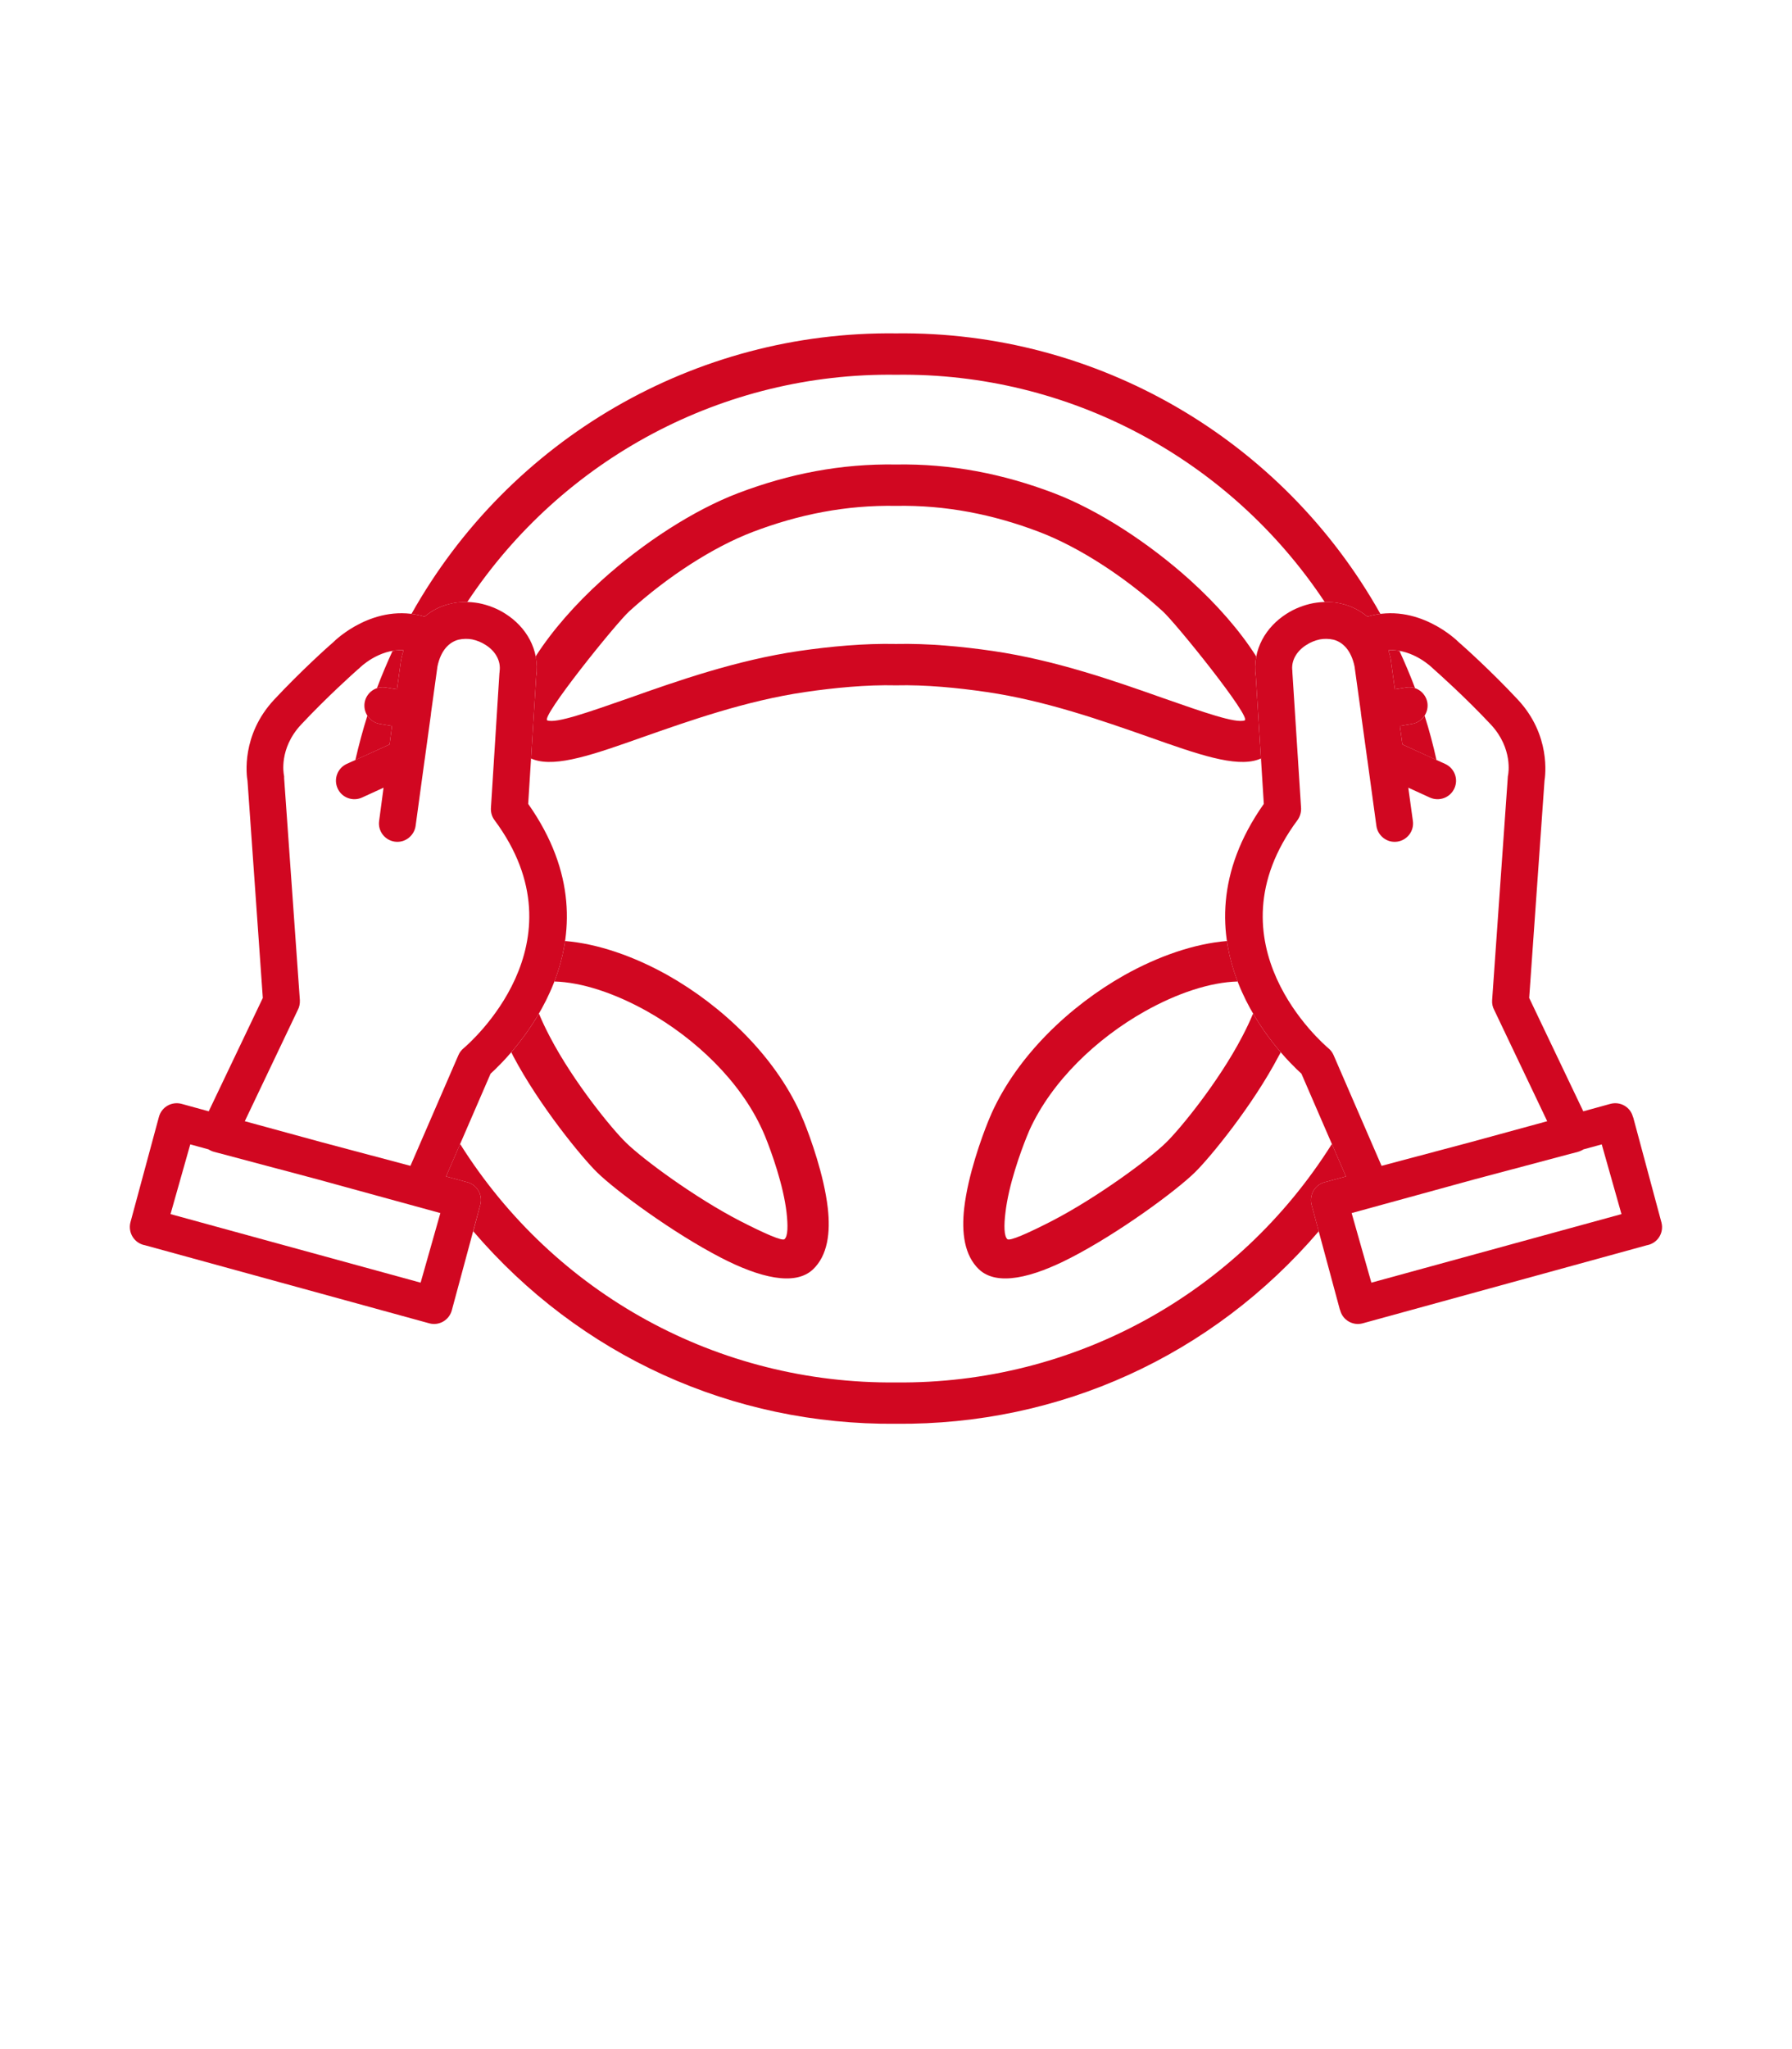
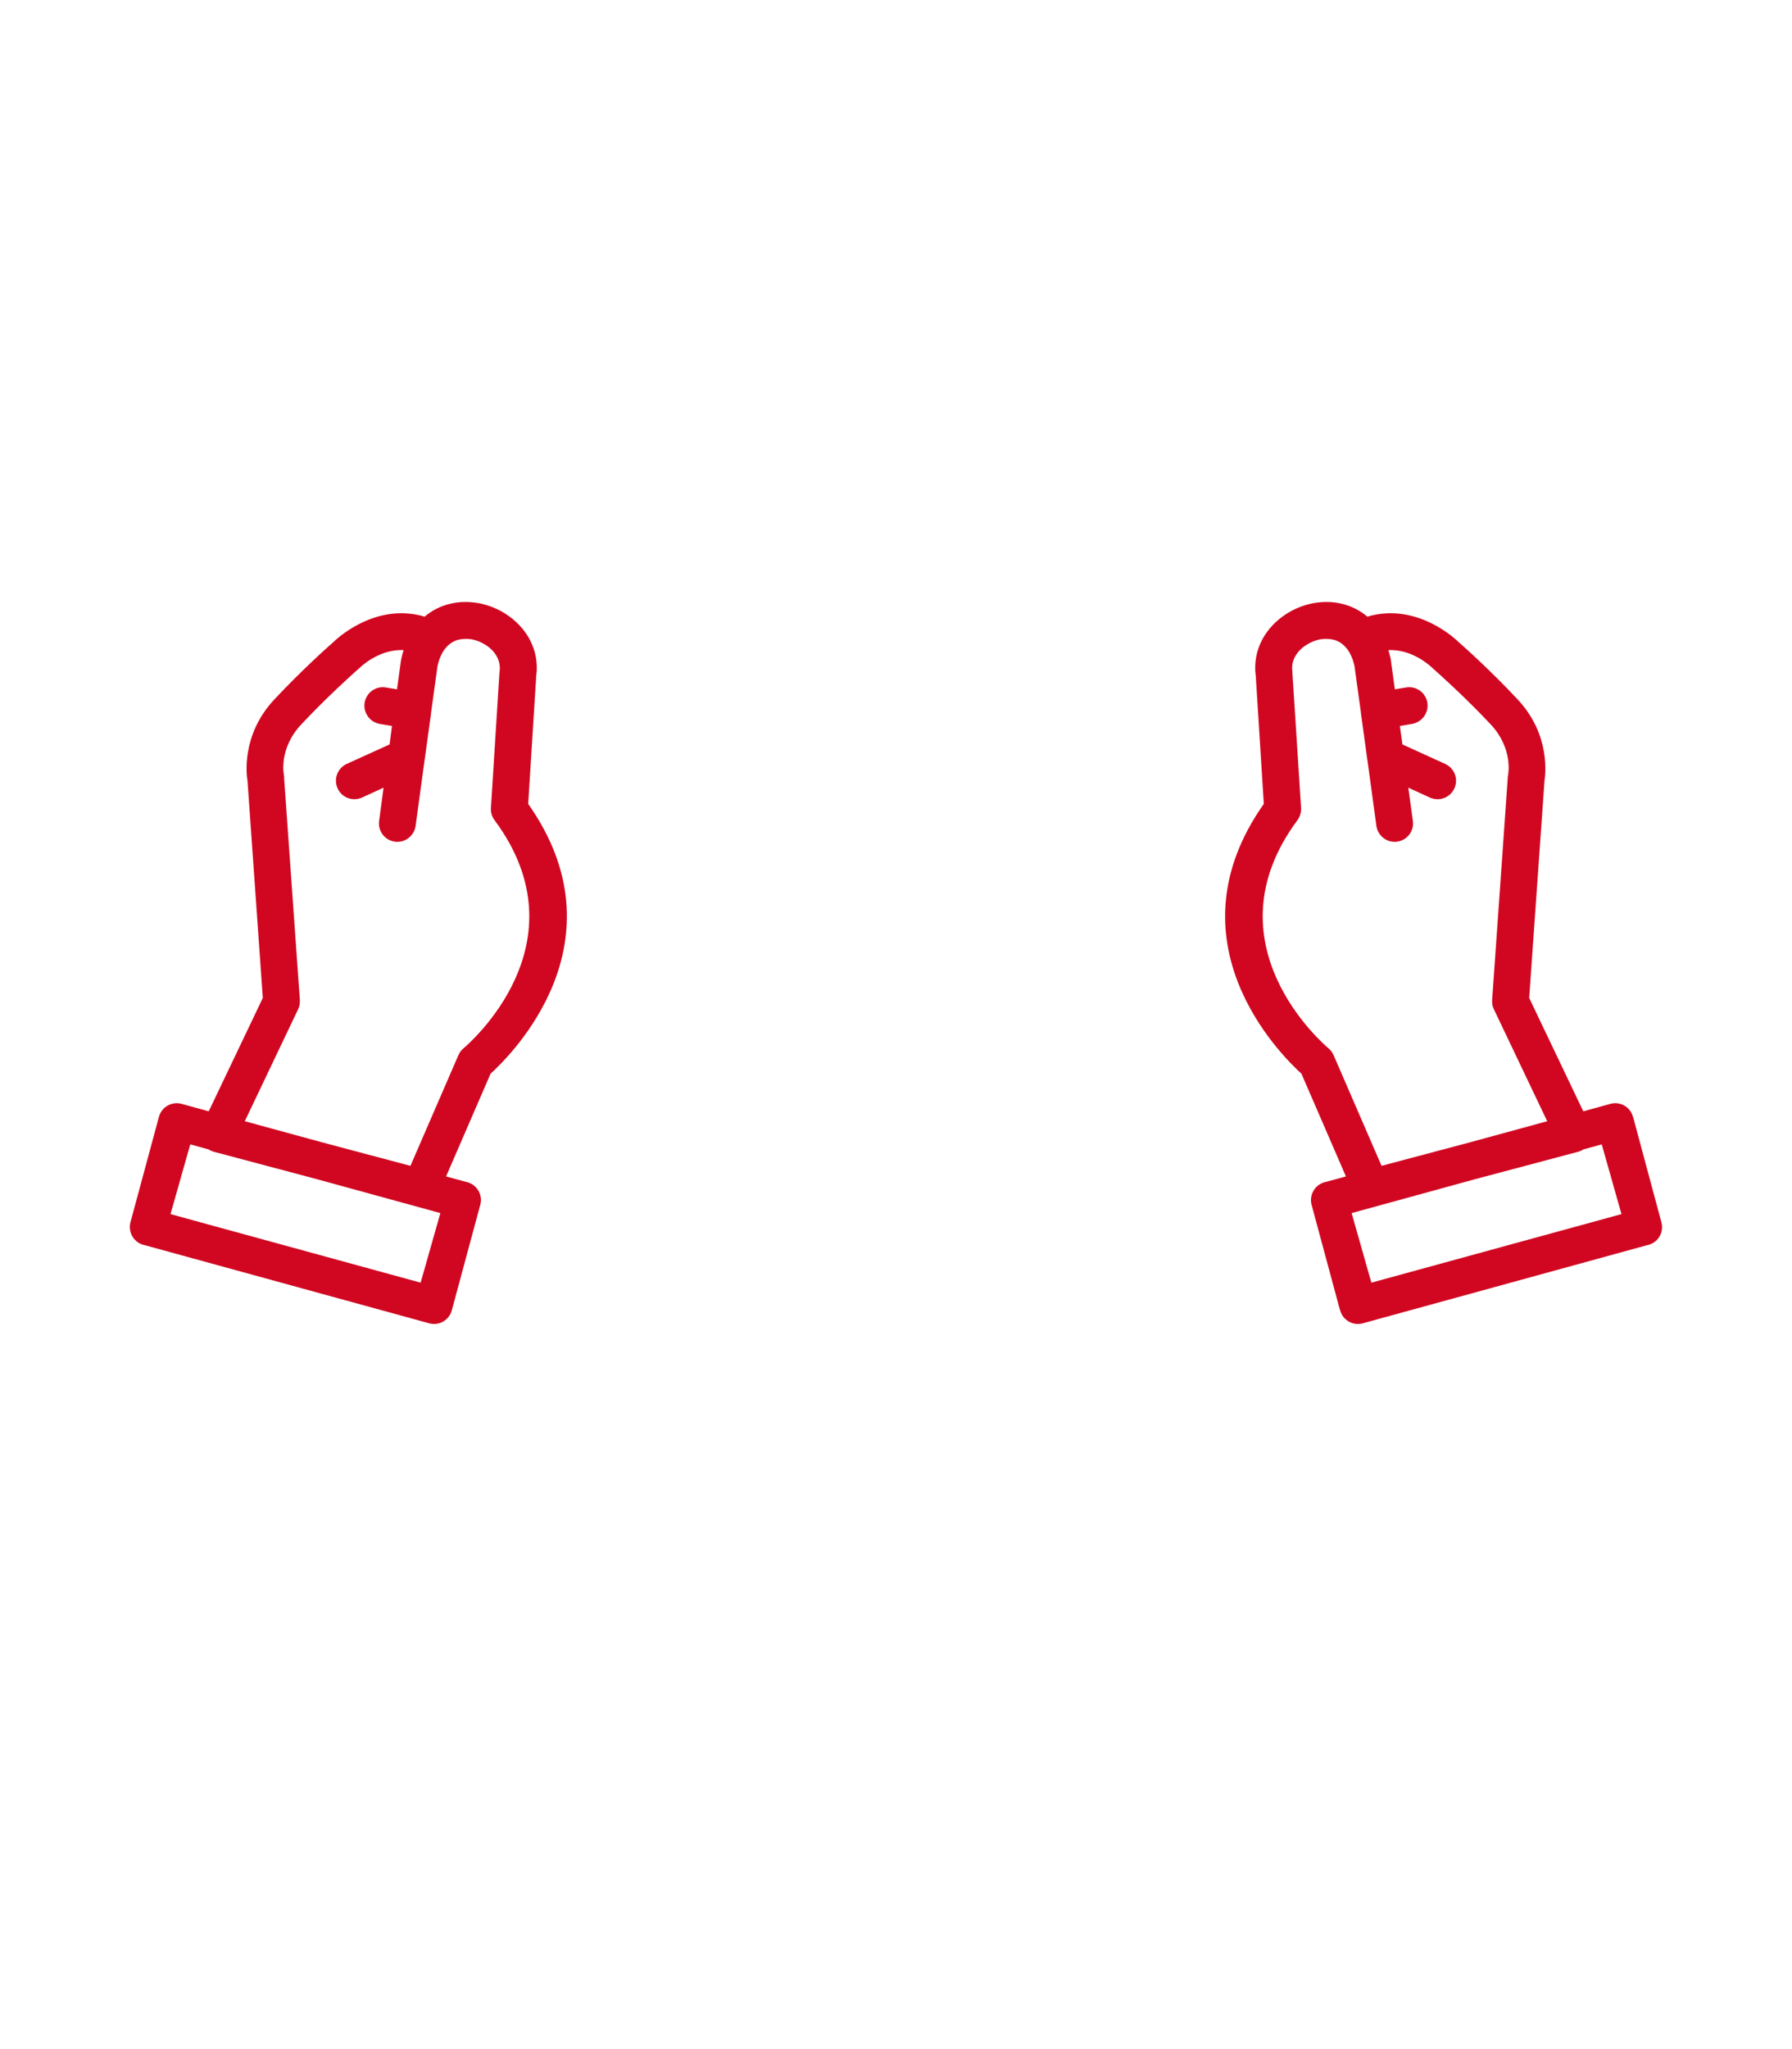
<svg xmlns="http://www.w3.org/2000/svg" width="56" zoomAndPan="magnify" viewBox="0 0 42 55.92" height="64" preserveAspectRatio="xMidYMid meet" version="1.2">
  <defs>
    <clipPath id="5c84f7aa22">
-       <path d="M 6 9.023 L 36 9.023 L 36 38.98 L 6 38.98 Z M 6 9.023 " />
-     </clipPath>
+       </clipPath>
    <clipPath id="219a48734f">
      <path d="M 29 16 L 41.969 16 L 41.969 37 L 29 37 Z M 29 16 " />
    </clipPath>
    <clipPath id="7317062085">
      <path d="M 0.031 16 L 13 16 L 13 37 L 0.031 37 Z M 0.031 16 " />
    </clipPath>
  </defs>
  <g id="6c33929851">
    <g clip-rule="nonzero" clip-path="url(#5c84f7aa22)">
      <path style=" stroke:none;fill-rule:nonzero;fill:#d10721;fill-opacity:1;" d="M 31.504 28.715 C 31.488 28.75 31.473 28.781 31.453 28.812 C 30.738 30.176 29.574 31.59 29.164 31.992 C 28.641 32.504 27.086 33.648 25.773 34.324 C 24.73 34.863 23.762 35.109 23.266 34.641 C 22.867 34.262 22.785 33.641 22.863 32.965 C 22.965 32.074 23.336 31.047 23.52 30.594 C 23.547 30.527 23.578 30.453 23.613 30.375 C 24.324 28.805 25.738 27.457 27.234 26.613 C 28.168 26.09 29.148 25.754 30.035 25.68 C 30.094 26.074 30.195 26.441 30.328 26.785 C 29.578 26.805 28.672 27.105 27.789 27.602 C 26.48 28.34 25.254 29.5 24.645 30.84 C 24.621 30.895 24.598 30.957 24.57 31.02 C 24.406 31.426 24.074 32.336 23.988 33.094 C 23.945 33.445 23.949 33.73 24.039 33.816 C 24.105 33.879 24.617 33.648 25.258 33.32 C 26.473 32.691 27.902 31.645 28.375 31.18 C 28.746 30.82 29.801 29.539 30.453 28.289 C 30.566 28.074 30.668 27.859 30.75 27.66 C 30.996 28.082 31.266 28.438 31.504 28.715 Z M 10.496 28.715 C 10.512 28.75 10.527 28.781 10.543 28.812 C 11.262 30.176 12.426 31.59 12.836 31.992 C 13.359 32.504 14.914 33.648 16.223 34.324 C 17.266 34.863 18.238 35.109 18.734 34.641 C 19.133 34.262 19.215 33.641 19.137 32.965 C 19.035 32.074 18.664 31.047 18.48 30.594 C 18.449 30.527 18.418 30.453 18.387 30.375 C 17.672 28.805 16.262 27.457 14.766 26.613 C 13.832 26.09 12.852 25.754 11.965 25.68 C 11.906 26.074 11.805 26.441 11.672 26.785 C 12.422 26.805 13.324 27.105 14.211 27.602 C 15.52 28.34 16.746 29.5 17.352 30.84 C 17.379 30.895 17.402 30.957 17.43 31.02 C 17.594 31.426 17.926 32.336 18.012 33.094 C 18.051 33.445 18.051 33.73 17.957 33.816 C 17.895 33.879 17.383 33.648 16.742 33.32 C 15.523 32.691 14.098 31.645 13.625 31.18 C 13.254 30.82 12.199 29.539 11.547 28.289 C 11.434 28.074 11.332 27.859 11.25 27.66 C 11.004 28.082 10.734 28.438 10.496 28.715 Z M 21 13.805 C 22.355 13.781 23.645 14.035 24.91 14.516 C 25.996 14.93 27.238 15.734 28.281 16.68 C 28.641 17.004 30.723 19.59 30.52 19.66 C 30.273 19.746 29.41 19.441 28.281 19.047 C 26.977 18.586 25.355 18.016 23.648 17.766 C 22.789 17.641 21.867 17.555 21 17.574 C 20.129 17.555 19.211 17.641 18.348 17.766 C 16.641 18.016 15.02 18.586 13.719 19.047 C 12.59 19.441 11.727 19.746 11.48 19.66 C 11.277 19.59 13.359 17.004 13.719 16.68 C 14.762 15.734 16.004 14.93 17.09 14.516 C 18.352 14.035 19.645 13.781 21 13.805 Z M 21 12.676 C 19.5 12.652 18.09 12.926 16.691 13.457 C 15.48 13.918 14.102 14.809 12.961 15.84 C 12.242 16.492 11.613 17.207 11.16 17.914 C 11.195 18.086 11.203 18.266 11.176 18.457 L 11.035 20.699 C 11.059 20.711 11.086 20.719 11.113 20.73 C 11.734 20.945 12.758 20.586 14.094 20.113 C 15.352 19.672 16.91 19.121 18.512 18.887 C 19.309 18.77 20.195 18.684 21 18.703 C 21.805 18.684 22.691 18.77 23.484 18.887 C 25.086 19.121 26.648 19.672 27.906 20.113 C 29.242 20.586 30.266 20.945 30.887 20.73 C 30.914 20.719 30.941 20.711 30.965 20.699 L 30.824 18.457 C 30.797 18.266 30.805 18.086 30.836 17.914 C 30.387 17.207 29.758 16.492 29.039 15.84 C 27.895 14.809 26.52 13.918 25.309 13.457 C 23.91 12.926 22.5 12.652 21 12.676 Z M 21 38.855 C 25.473 38.895 29.633 37 32.543 33.602 L 32.344 32.867 C 32.281 32.598 32.445 32.324 32.719 32.258 C 32.723 32.258 32.73 32.258 32.738 32.254 L 33.285 32.105 L 32.902 31.219 C 30.316 35.324 25.848 37.773 21 37.727 C 16.148 37.773 11.68 35.324 9.098 31.219 L 8.715 32.105 L 9.262 32.254 C 9.27 32.258 9.277 32.258 9.281 32.258 C 9.551 32.324 9.719 32.598 9.652 32.867 L 9.457 33.602 C 12.367 37 16.527 38.895 21 38.855 Z M 21 9.098 C 15.52 9.031 10.449 11.977 7.77 16.754 C 7.887 16.766 8.008 16.793 8.129 16.828 C 8.332 16.656 8.566 16.539 8.816 16.48 C 8.973 16.441 9.133 16.426 9.293 16.43 C 11.895 12.508 16.293 10.164 21 10.227 C 25.707 10.164 30.105 12.508 32.707 16.43 C 32.867 16.426 33.027 16.441 33.184 16.48 C 33.43 16.539 33.664 16.656 33.871 16.828 C 33.992 16.793 34.109 16.766 34.227 16.754 C 31.547 11.977 26.48 9.031 21 9.098 Z M 7.254 17.762 C 7.102 18.094 6.957 18.434 6.828 18.777 C 6.906 18.754 6.992 18.746 7.078 18.762 L 7.375 18.812 L 7.48 18.047 C 7.484 18.023 7.488 18.004 7.492 17.98 C 7.508 17.898 7.531 17.82 7.555 17.742 C 7.449 17.738 7.348 17.746 7.254 17.762 Z M 6.566 19.531 C 6.441 19.926 6.332 20.332 6.238 20.742 L 7.172 20.316 L 7.238 19.812 L 6.898 19.754 C 6.758 19.727 6.641 19.645 6.566 19.531 Z M 34.746 17.762 C 34.898 18.094 35.043 18.434 35.172 18.777 C 35.094 18.754 35.008 18.746 34.922 18.762 L 34.621 18.812 L 34.516 18.047 C 34.516 18.023 34.512 18.004 34.508 17.98 C 34.488 17.898 34.469 17.82 34.445 17.742 C 34.551 17.738 34.648 17.746 34.746 17.762 Z M 35.434 19.531 C 35.559 19.926 35.668 20.332 35.758 20.742 L 34.828 20.316 L 34.758 19.812 L 35.098 19.754 C 35.242 19.727 35.359 19.645 35.434 19.531 Z M 35.434 19.531 " />
    </g>
    <g clip-rule="nonzero" clip-path="url(#219a48734f)">
      <path style=" stroke:none;fill-rule:nonzero;fill:#d10721;fill-opacity:1;" d="M 40.27 31.23 L 40.809 33.133 L 33.98 35.004 L 33.441 33.105 L 36.797 32.184 L 39.633 31.43 C 39.66 31.422 39.691 31.41 39.719 31.395 C 39.738 31.387 39.754 31.379 39.77 31.367 Z M 33.867 20.715 C 33.867 20.723 33.867 20.73 33.871 20.738 L 34.117 22.539 C 34.156 22.812 34.41 23.008 34.684 22.969 C 34.961 22.93 35.152 22.676 35.113 22.402 L 34.988 21.496 L 35.578 21.766 C 35.832 21.879 36.129 21.77 36.246 21.516 C 36.363 21.262 36.25 20.965 35.996 20.848 L 34.828 20.316 L 34.758 19.812 L 35.098 19.754 C 35.371 19.703 35.555 19.441 35.508 19.168 C 35.457 18.895 35.195 18.711 34.922 18.762 L 34.621 18.812 L 34.516 18.047 C 34.516 18.023 34.512 18.004 34.508 17.98 C 34.488 17.898 34.469 17.82 34.445 17.742 C 35.129 17.707 35.648 18.23 35.652 18.234 C 35.668 18.246 35.68 18.262 35.695 18.273 C 35.824 18.387 36.547 19.031 37.246 19.777 C 37.855 20.434 37.715 21.133 37.715 21.137 C 37.707 21.172 37.703 21.207 37.703 21.238 L 37.277 27.297 C 37.27 27.395 37.293 27.488 37.336 27.566 L 38.781 30.598 L 36.68 31.172 L 34.258 31.816 L 32.949 28.797 C 32.918 28.723 32.867 28.656 32.809 28.609 C 32.672 28.492 29.465 25.746 31.961 22.383 C 32.039 22.277 32.07 22.148 32.059 22.027 L 31.824 18.363 C 31.824 18.352 31.824 18.34 31.82 18.324 L 31.824 18.324 C 31.777 18.023 31.953 17.758 32.203 17.602 C 32.316 17.527 32.445 17.477 32.574 17.449 C 32.699 17.426 32.824 17.43 32.945 17.457 C 33.199 17.523 33.426 17.742 33.52 18.184 L 33.695 19.449 C 33.695 19.465 33.695 19.477 33.699 19.492 C 33.699 19.492 33.699 19.492 33.699 19.496 Z M 36.359 17.52 C 36.32 17.48 35.242 16.422 33.871 16.828 C 33.664 16.656 33.43 16.539 33.184 16.48 C 32.926 16.414 32.652 16.414 32.391 16.461 C 32.133 16.512 31.883 16.609 31.664 16.75 C 31.105 17.105 30.723 17.723 30.824 18.457 L 31.043 21.938 C 28.395 25.695 31.488 28.773 32.07 29.301 L 33.285 32.105 L 32.738 32.254 C 32.73 32.258 32.723 32.258 32.719 32.258 C 32.445 32.324 32.281 32.598 32.344 32.867 L 33.121 35.746 L 33.125 35.746 C 33.125 35.75 33.125 35.754 33.129 35.762 C 33.199 36.027 33.477 36.188 33.746 36.113 L 41.512 33.98 C 41.52 33.98 41.527 33.98 41.531 33.977 C 41.805 33.91 41.969 33.641 41.902 33.367 L 41.129 30.492 L 41.125 30.492 C 41.125 30.488 41.125 30.48 41.121 30.477 C 41.051 30.207 40.773 30.051 40.504 30.125 L 39.766 30.328 L 38.289 27.234 L 38.707 21.309 C 38.73 21.164 38.883 20.062 37.98 19.094 C 37.25 18.312 36.5 17.641 36.359 17.52 Z M 36.359 17.52 " />
    </g>
    <g clip-rule="nonzero" clip-path="url(#7317062085)">
      <path style=" stroke:none;fill-rule:nonzero;fill:#d10721;fill-opacity:1;" d="M 1.73 31.23 L 1.191 33.133 L 8.02 35.004 L 8.559 33.105 L 5.203 32.184 L 2.367 31.43 C 2.336 31.422 2.309 31.41 2.281 31.395 C 2.262 31.387 2.246 31.379 2.23 31.367 Z M 8.133 20.715 C 8.133 20.723 8.129 20.73 8.129 20.738 L 7.883 22.539 C 7.844 22.812 7.59 23.008 7.316 22.969 C 7.039 22.93 6.848 22.676 6.887 22.402 L 7.008 21.496 L 6.418 21.766 C 6.168 21.879 5.867 21.77 5.754 21.516 C 5.637 21.262 5.75 20.965 6 20.848 L 7.172 20.316 L 7.238 19.812 L 6.898 19.754 C 6.625 19.703 6.445 19.441 6.492 19.168 C 6.543 18.895 6.805 18.711 7.078 18.762 L 7.375 18.812 L 7.48 18.047 C 7.484 18.023 7.488 18.004 7.492 17.98 C 7.508 17.898 7.531 17.82 7.555 17.742 C 6.867 17.707 6.348 18.23 6.348 18.234 C 6.332 18.246 6.316 18.262 6.301 18.273 C 6.172 18.387 5.453 19.031 4.754 19.777 C 4.141 20.434 4.285 21.133 4.285 21.137 C 4.293 21.172 4.297 21.207 4.293 21.238 L 4.723 27.297 C 4.727 27.395 4.707 27.488 4.664 27.566 L 3.219 30.598 L 5.32 31.172 L 7.742 31.816 L 9.051 28.797 C 9.082 28.723 9.133 28.656 9.191 28.609 C 9.328 28.492 12.535 25.746 10.039 22.383 C 9.957 22.277 9.93 22.148 9.941 22.027 L 10.172 18.363 C 10.176 18.352 10.176 18.34 10.176 18.324 C 10.219 18.023 10.047 17.758 9.797 17.602 C 9.684 17.527 9.555 17.477 9.426 17.449 C 9.301 17.426 9.176 17.43 9.055 17.457 C 8.801 17.523 8.574 17.742 8.48 18.184 L 8.305 19.449 C 8.305 19.465 8.301 19.477 8.301 19.492 C 8.301 19.492 8.301 19.492 8.301 19.496 Z M 5.641 17.52 C 5.68 17.48 6.758 16.422 8.129 16.828 C 8.332 16.656 8.566 16.539 8.816 16.48 C 9.074 16.414 9.348 16.414 9.609 16.461 C 9.867 16.512 10.117 16.609 10.336 16.75 C 10.895 17.105 11.277 17.723 11.176 18.457 L 10.957 21.938 C 13.605 25.695 10.512 28.773 9.93 29.301 L 8.715 32.105 L 9.262 32.254 C 9.27 32.258 9.277 32.258 9.281 32.258 C 9.551 32.324 9.719 32.598 9.652 32.867 L 8.875 35.746 C 8.875 35.75 8.875 35.754 8.871 35.762 C 8.797 36.027 8.523 36.188 8.254 36.113 L 0.484 33.98 C 0.48 33.98 0.473 33.98 0.465 33.977 C 0.195 33.91 0.031 33.641 0.094 33.367 L 0.871 30.492 C 0.875 30.488 0.875 30.48 0.875 30.477 C 0.949 30.207 1.227 30.051 1.496 30.125 L 2.234 30.328 L 3.711 27.234 L 3.293 21.309 C 3.266 21.164 3.117 20.062 4.02 19.094 C 4.75 18.312 5.5 17.641 5.641 17.52 Z M 5.641 17.52 " />
    </g>
  </g>
</svg>